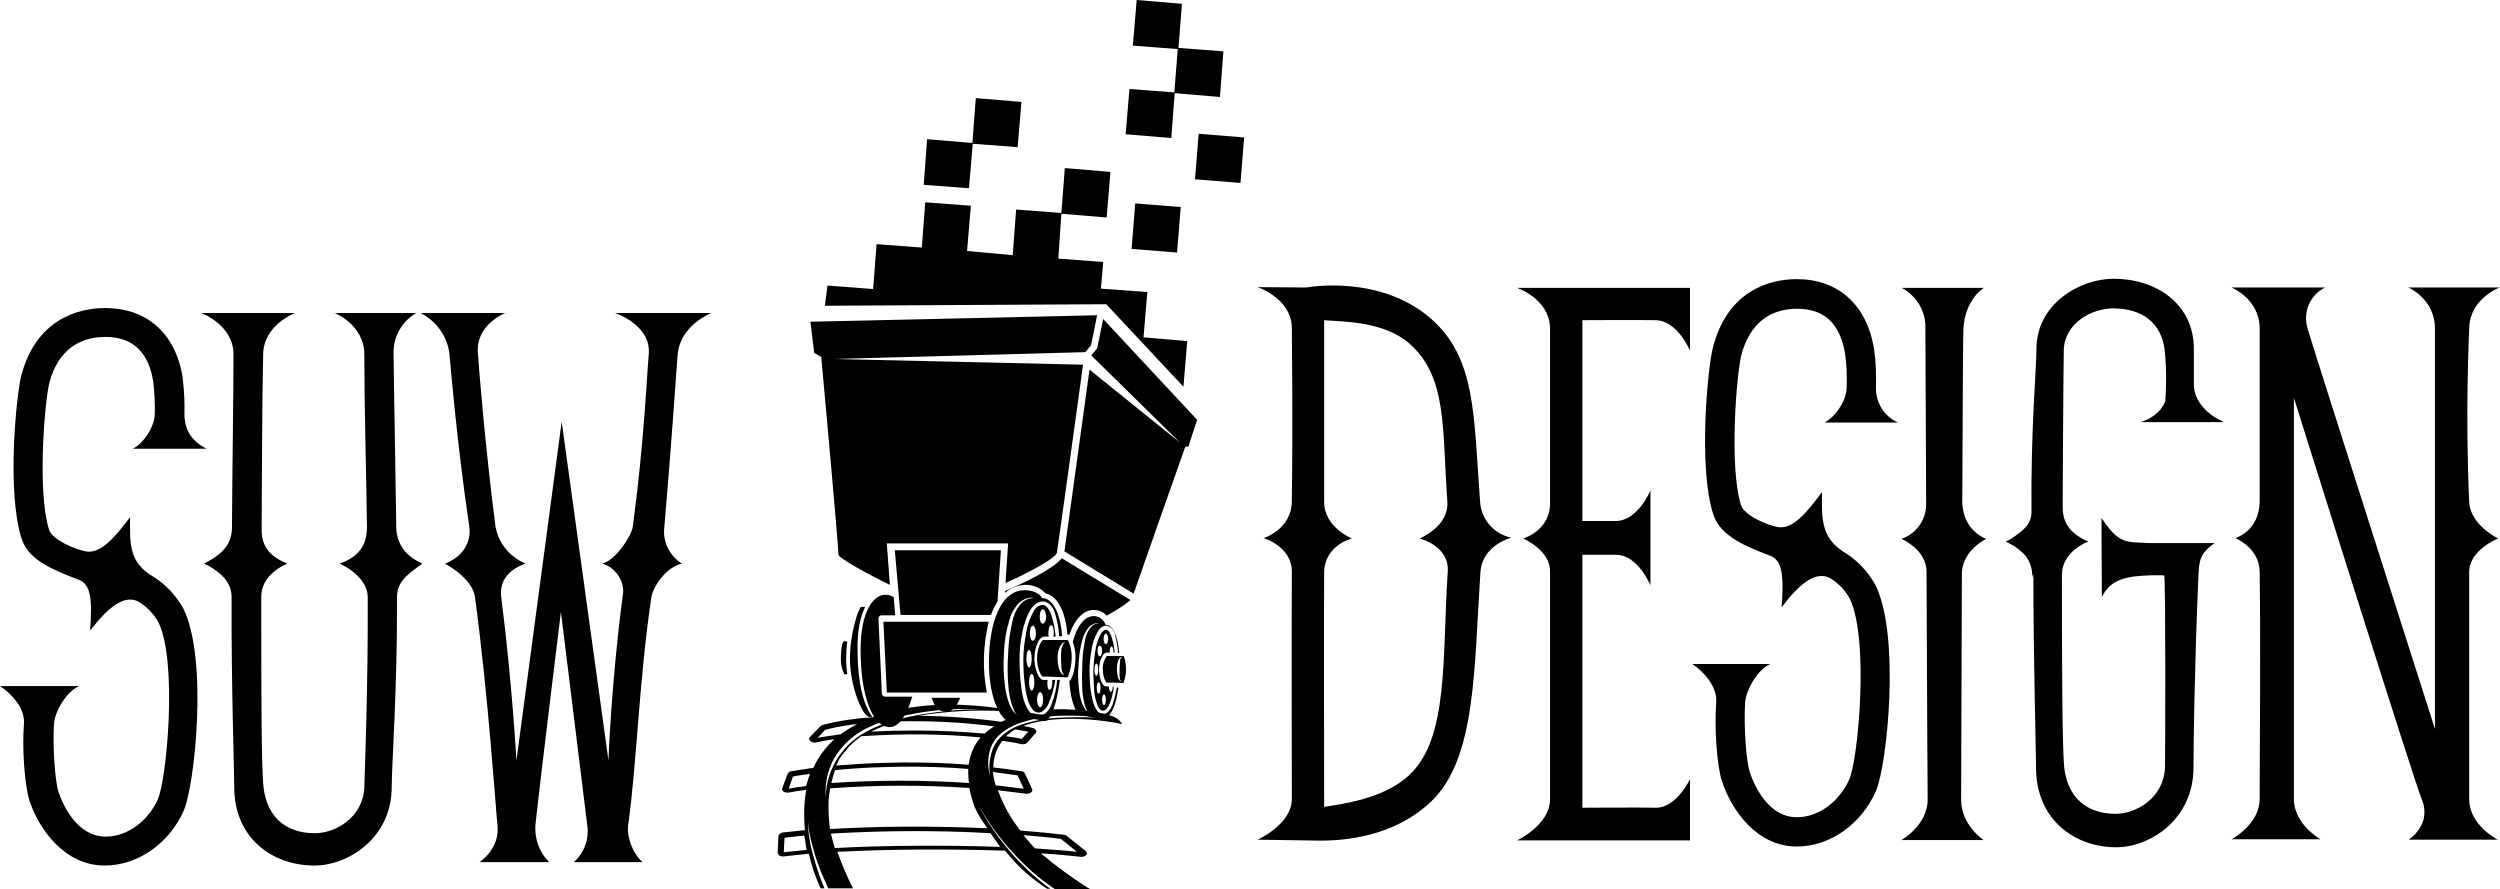
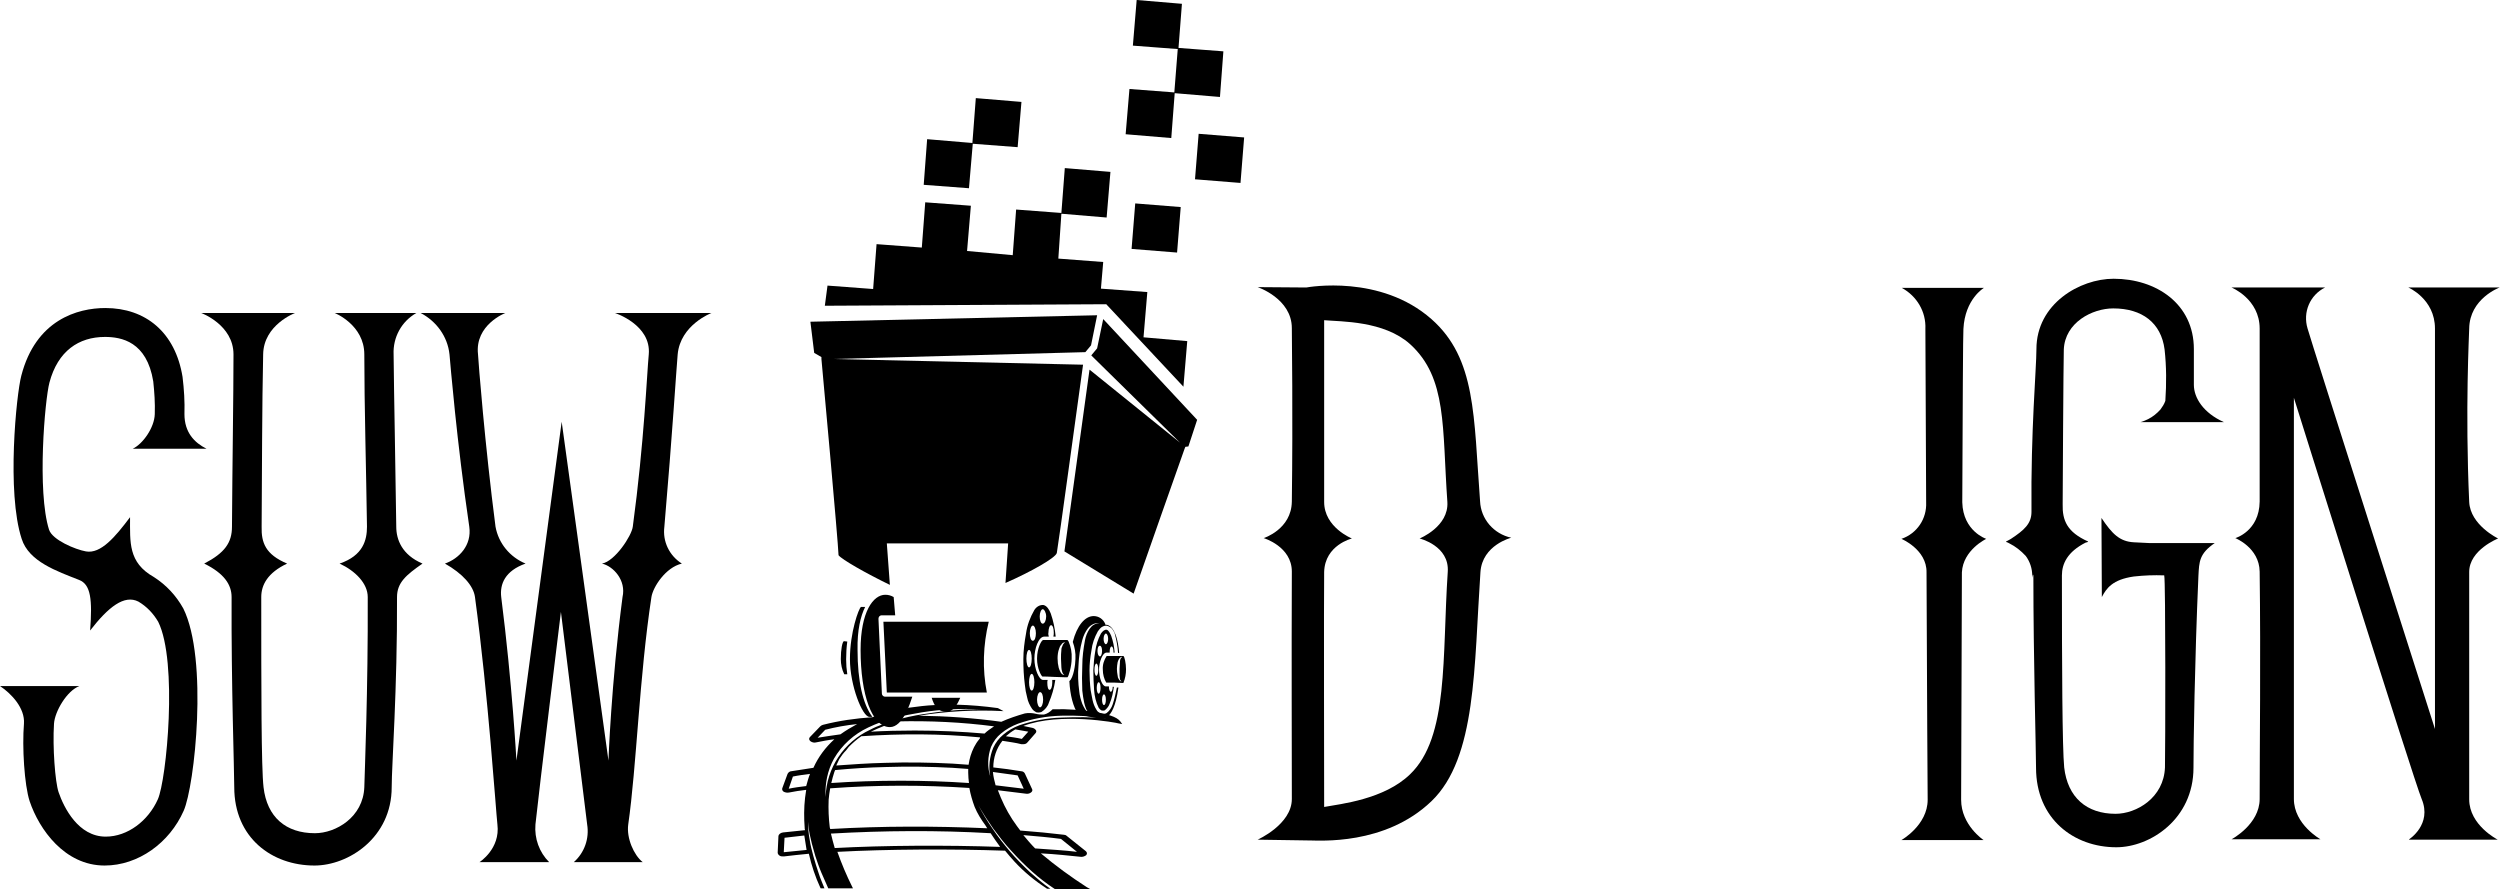
<svg xmlns="http://www.w3.org/2000/svg" version="1.1" id="Layer_1" x="0px" y="0px" viewBox="0 0 657.4 233.9" style="enable-background:new 0 0 657.4 233.9;" xml:space="preserve">
  <title>horizontal_clean</title>
  <path d="M294,190.2l1.1,0.2l-0.5-0.7c-1-1.3-3.6-1.9-6.1-2.4c-3.8-0.6-7.6-0.9-11.5-0.8h-0.2l-0.1,0.1c-0.6,0.6-1.3,1.1-2.2,1.3  c-0.7,0-1.4,0-2.1-0.2c-0.9-0.2-1.9-0.3-2.9-0.1c-2.1,0.6-4.2,1.3-6.2,2.2c-7.2-1-14.4-1.5-21.7-1.6c7.4-1.2,14.8-1.6,22.3-1.2  l-1.5-0.8c-3.6-0.5-7.2-0.8-10.8-0.9h-0.2l-0.1,0.1c-0.7,0.6-1.6,0.9-2.5,1c-1-0.1-1.9-0.4-2.7-0.9l-0.1-0.1h-0.2  c-2.3,0.1-4.6,0.4-6.8,0.7h-0.2l-0.1,0.1c-0.8,0.8-1.6,1.4-2.5,2c-1.3,0-2.6,0.1-3.9,0.1c-0.5-0.2-0.8-0.3-0.8-0.3l-0.2-0.1  l-0.3,0.1c-0.6,0.2-1.1,0.4-1.6,0.6c-4.4,0.3-8.7,0.9-13,2c-0.3,0.1-0.5,0.2-0.7,0.4l-2.7,2.8c-0.3,0.3-0.3,0.7,0,1  c0,0,0.1,0.1,0.1,0.1c0.4,0.3,1,0.5,1.6,0.3c1.5-0.3,3-0.6,4.7-0.8c-2.3,2.1-4.2,4.6-5.5,7.5c-2,0.3-4,0.6-5.8,0.9  c-0.4,0-0.8,0.3-1,0.7l-1.4,3.8c-0.1,0.4,0.1,0.7,0.4,0.9c0.4,0.2,0.9,0.3,1.4,0.2c1.4-0.3,2.9-0.5,4.5-0.7  c-0.1,0.7-0.2,1.4-0.3,2.1c-0.3,2.6-0.3,5.3-0.1,7.9c0,0.2,0,0.4,0.1,0.6c-2.1,0.2-4,0.4-5.8,0.6c-0.7,0.1-1.1,0.5-1.2,0.9l-0.2,4.4  c0,0.3,0.2,0.6,0.5,0.8c0.3,0.2,0.6,0.2,0.9,0.2h0.3c1.9-0.2,4.1-0.5,6.5-0.7c0.7,3.1,1.7,6.1,3,8.9l0.1,0.2h1  c-0.5-1.3-1.1-2.6-1.5-3.9c-0.5-1.5-1-3-1.4-4.5c-0.4-1.5-0.8-3-1-4.5c-0.3-1.5-0.4-3-0.4-4.6c0.1,1.5,0.3,3,0.7,4.5  c0.3,1.5,0.8,3,1.2,4.5c0.5,1.5,1,3,1.6,4.4s1.2,2.7,1.8,4.1h6.5l-0.2-0.4c-1.5-3-2.8-6.1-3.9-9.2c13.1-0.7,29.8-0.8,44.1-0.3  c0.8,1,1.6,1.9,2.5,2.9c2.5,2.7,5.3,5,8.4,7l0.1,0.1h0.9c-1.9-1.3-3.6-2.8-5.3-4.3c-1.9-1.8-3.7-3.6-5.4-5.6  c-1.6-1.9-3.1-3.8-4.5-5.9c-1.4-2-2.6-4-3.7-6.1c1.2,2.1,2.5,4.1,3.9,6.1c1.5,2,3,4,4.7,5.8c1.7,1.9,3.6,3.8,5.5,5.5  c1.9,1.7,3.9,3.2,6,4.6h9.3l-0.9-0.5c-4.2-2.7-8.3-5.7-12.1-8.9c3.9,0.2,7.4,0.6,10.4,0.9c0.5,0.1,1.1-0.1,1.5-0.4  c0.3-0.3,0.3-0.7,0-1c0,0-0.1-0.1-0.1-0.1l-5-4c-0.2-0.2-0.5-0.3-0.8-0.3c-3.4-0.4-7.3-0.8-11.4-1.1c-0.3-0.4-0.6-0.8-0.9-1.2  c-1.7-2.3-3.1-4.8-4.2-7.4c-0.3-0.7-0.5-1.3-0.8-2c2.6,0.3,5,0.6,7.3,0.9c0.5,0.1,1,0,1.4-0.3c0.3-0.2,0.5-0.6,0.3-0.9l-1.9-4.1  c-0.2-0.4-0.6-0.6-1-0.6c-2.3-0.4-4.7-0.7-7.3-1c0-2.5,0.8-5,2.4-7c1.8,0.3,3.5,0.5,5,0.9c0.1,0,0.3,0,0.4,0c0.5,0,0.9-0.1,1.2-0.5  l2.1-2.4c0.2-0.2,0.3-0.6,0.1-0.8c-0.2-0.3-0.5-0.5-0.9-0.6c-0.8-0.2-1.6-0.3-2.4-0.5C278.7,187.2,293.9,190.1,294,190.2z   M212.1,223.5c-2.2,0.2-4.2,0.4-6,0.6l0.2-3.8c1.6-0.2,3.4-0.4,5.2-0.6C211.7,221,211.9,222.2,212.1,223.5z M212,206.7  c-1.6,0.2-3.2,0.4-4.6,0.7l1.1-3.2c1.4-0.3,3-0.5,4.5-0.7C212.6,204.5,212.3,205.6,212,206.7L212,206.7z M279,220.6l4.2,3.4  c-3.2-0.4-6.9-0.6-11-0.9c-1.1-1.1-2.1-2.3-3.1-3.5C272.7,219.9,276,220.2,279,220.6L279,220.6z M267.6,203.9l1.6,3.5  c-2.3-0.3-4.8-0.6-7.4-0.9c-0.3-1.1-0.6-2.3-0.7-3.5C263.4,203.3,265.6,203.6,267.6,203.9z M215,194l2-2.1c2.7-0.7,5.5-1.2,8.4-1.5  c-1.5,0.8-3,1.7-4.4,2.7C218.9,193.4,216.8,193.7,215,194L215,194z M219.3,199.5c2.1-3.6,5.2-6.4,9-8.2c1.1-0.5,2.2-1,3.3-1.4  c1.2-0.4,2.4-0.7,3.5-1.1c2.4-0.6,4.9-1.1,7.4-1.5c5.1-0.8,10.2-1,15.3-0.8c-5.1,0-10.1,0.5-15.1,1.3c-2.5,0.4-4.9,0.9-7.2,1.6  c-1.1,0.3-2.3,0.7-3.5,1.1c-1.1,0.4-2.1,0.8-3.2,1.4c-6.9,3.2-11.5,10.1-11.7,17.7C216.9,206.1,217.6,202.6,219.3,199.5L219.3,199.5  z M254.8,205.9c-5.8-0.4-11.8-0.6-17.8-0.6c-6.4,0-12.7,0.2-18.4,0.6c0.2-1,0.5-1.9,0.8-2.9c0.1-0.2,0.1-0.3,0.2-0.5  c4.2-0.4,8.7-0.7,13.3-0.8c5.9-0.2,11.8-0.1,17.5,0.2c1.4,0.1,2.9,0.2,4.2,0.3c0,0.3,0,0.7,0,1C254.6,204.2,254.7,205,254.8,205.9z   M260.5,219.1c0.8,1.2,1.6,2.4,2.5,3.6c-14.2-0.5-30.6-0.4-43.5,0.3c-0.4-1.3-0.7-2.6-1-3.8C232.5,218.4,246.5,218.3,260.5,219.1  L260.5,219.1z M259.1,217l0.5,0.8c-13.8-0.6-27.6-0.6-41.3,0.2c0-0.1,0-0.3-0.1-0.4c-0.3-2.4-0.4-4.9-0.3-7.3c0.1-1,0.2-2,0.4-3  c12.2-0.9,24.4-0.9,36.6-0.1c0.3,1.7,0.8,3.4,1.4,5C257,213.9,258,215.5,259.1,217L259.1,217z M257.5,194.4  c-1.1,1.3-1.8,2.8-2.3,4.4c-0.2,0.7-0.4,1.5-0.5,2.3c-1.4-0.1-2.8-0.2-4.2-0.3c-5.8-0.3-11.8-0.4-17.8-0.2  c-4.4,0.1-8.7,0.4-12.8,0.7c0.3-0.6,0.5-1.1,0.8-1.7c0.5-0.8,1.1-1.6,1.8-2.3l0.7-0.9c1-1,2.1-2,3.3-2.8c10.4-0.7,20.8-0.7,31.2,0.3  C257.7,194.2,257.6,194.3,257.5,194.4L257.5,194.4z M240.5,192.1c-3.9,0-7.8,0.1-11.5,0.3c2.3-1.1,4.6-2,7-2.7  c8.5-0.2,17,0.2,25.4,1.3c-0.9,0.6-1.8,1.2-2.5,1.9C253.2,192.4,246.8,192.1,240.5,192.1L240.5,192.1z M270.4,192.4l-1.7,1.9  c-1.3-0.3-2.8-0.5-4.2-0.7c0.8-0.7,1.6-1.3,2.5-1.8C268.1,192,269.3,192.2,270.4,192.4L270.4,192.4z M268.1,190.7  c-1.6,0.6-3,1.4-4.3,2.5c-1.1,0.9-2,2.1-2.6,3.4c-1,2.4-1.3,5.1-0.8,7.6c-0.8-2.5-0.7-5.3,0.2-7.8c0.6-1.4,1.5-2.6,2.6-3.5  c1.3-1.1,2.9-2,4.5-2.6c3.7-1.3,7.5-2,11.4-2.1c3.9-0.1,7.9,0.1,11.8,0.7c-2-0.2-3.9-0.3-5.9-0.3s-3.9,0-5.9,0.1  C275.4,188.8,271.7,189.5,268.1,190.7z" />
-   <path d="M479.1,129.4c-3.9,5.3-7.7,9.9-11.6,9.2c-2.8-0.5-8.8-3-9.7-5.8c-3.2-10.3-1.1-34.8,0.1-39.4c2.2-8.5,7.7-12.2,14.6-12.2  c4.3,0,11,1.2,12.7,11.9c0.4,2.9,0.5,5.8,0.4,8.7c0,3.7-3.2,8-5.8,9.3h19.3c-3.7-1.6-5.9-5.3-5.8-9.3c0.1-3.3,0-6.7-0.5-10  c-1.9-11.9-9.7-18.4-20.3-18.4c-7.3,0-18.3,3.1-22.1,18.1c-1.3,5-3.9,31.2,0.1,43.7c1.9,6.1,9.3,8.7,15.1,11  c3.1,1.2,3.5,5.3,2.9,13.5c4.8-6.4,9-9.6,12.7-7.7c2.2,1.3,4,3.2,5.2,5.4c5.2,10.7,2.2,42.4-0.1,47.5c-2.5,5.7-7.9,10-13.8,10  c-7.2,0-11-7.7-12.4-11.9c-0.9-2.8-1.6-12-1.2-18.3c0.2-3.2,3.4-8.9,6.7-10.1H445c3,2,6.6,5.9,6.3,10.1c-0.5,6.2,0.1,16.4,1.5,20.7  c2.5,7.6,9.1,17.2,19.7,17.2c8.9,0,17.1-6.1,20.8-14.6c2.9-6.6,6.5-40.6-0.1-54.1c-1.9-3.4-4.5-6.3-7.8-8.4  C478.6,141.5,479.1,136.1,479.1,129.4z" />
  <path d="M565.1,142.8l-4-0.2c-3.7-0.2-5.7-2.2-8.5-6.4l0.1,20.8c1.2-2.3,2.8-4.6,8.4-5.4c2.7-0.3,5.3-0.4,8-0.3l0,0  c0.4,1.1,0.3,46.6,0.2,50.5c-0.3,8-7.5,12.2-13,12.2c-7.6,0-12.6-4.3-13.5-12.2c-0.5-5.1-0.6-26.7-0.6-50.5c0-3.1,1.5-6.2,6.2-8.6  l0.7-0.2l-0.1-0.1h0.1c-5.6-2.5-6.8-5.6-6.7-9.8c0-2.5,0.2-37.5,0.3-40.7c0.3-7.1,7.5-10.8,13-10.8c7.6,0,12.6,3.8,13.5,10.8  c0.5,4.5,0.5,9,0.2,13.5c-0.3,0.9-0.8,1.6-1.3,2.3c-0.9,1-2,1.9-3.2,2.5c-0.6,0.3-1.3,0.6-2,0.8h21.9c-5.4-2.4-7.9-6.4-7.9-9.8  c0-1.8,0-5.8,0-9.4c0-11.9-9.9-18.5-21.1-18.5c-8.9,0-20.3,6.6-20.3,18.5c0,5.2-1.5,21.1-1.3,42.8c0,3.1-1.9,4.8-5.4,7.1  c-0.4,0.2-0.8,0.5-1.3,0.7h0.1l-0.1,0.1c0.3,0.1,0.6,0.2,0.9,0.4c1.6,0.8,3,1.9,4.3,3.3c1.1,1.5,1.7,3.3,1.7,5.2  c0,1.6,0.1-1.2,0.3,0c0,21.8,0.7,46.2,0.7,50.5c0,13.4,9.9,20.9,21.1,20.9c8.9,0,20.3-7.4,20.3-20.9c0-5.9,0.3-27.6,1.3-50.5  c0.2-3.7,0.2-5.8,4.3-8.6h-4.5L565.1,142.8z" />
  <path d="M344.2,221h-0.4l-13.1-0.2c0,0,9-4,9-10.7c0-13.2-0.1-36.6,0-59.8c0-6.6-7.4-8.8-7.4-8.8s7.3-2.3,7.4-9.6  c0.3-23.2,0-42.7,0-45.6c0-7.8-9-10.8-9-10.8l12.8,0.1c0.6-0.1,19.5-3.5,32.9,8.3c11.8,10.4,11.1,25.5,12.8,47.9  c0.2,4.7,3.6,8.6,8.2,9.6c0,0-7.6,1.9-8.1,9c-1.7,24.8-1,48.9-12.9,60.3C364.2,222.4,346.8,221,344.2,221z M348.2,84.2V132  c0,6.7,7.3,9.6,7.3,9.6s-7.1,1.7-7.3,8.8c-0.1,3.6,0,61.8,0,61.8c4.4-0.8,15.8-2,22.6-8.6c10.2-9.8,8.4-30.8,9.9-53.2  c0.5-6.9-7.4-8.8-7.4-8.8s7.7-3.1,7.3-9.6c-1.4-19.6,0-32.6-9.8-41.5C363.9,84.3,352.6,84.6,348.2,84.2L348.2,84.2z" />
-   <path d="M435.4,84.2c5.7,0.1,9,8,9,8V75.7h-45.5c0,0,8.7,2.9,8.7,10.8V132c0.2,7.6-7.1,9.6-7.1,9.6s7.3,3.1,7.1,8.8v59.8  c0,6.7-8.7,10.8-8.7,10.8h45.5v-16.1c0,0-3.6,7.6-9,7.5c-4-0.1-19.3,0-19.3,0v-66.5c7.3,0,6.1,0,8.9,0c5.7,0,9,8,9,8v-16.6l0,0V129  c0,0-3.3,7.9-9,8c-2.8,0-1.6,0-8.9,0V84.2C416.1,84.2,430.8,84.1,435.4,84.2z" />
  <path d="M521.7,75.7c0,0-5,2.9-5.4,10.8c-0.1,0.6-0.2,21.3-0.3,45.6c0.2,7.6,6.3,9.6,6.3,9.6s-6.1,2.9-6.4,8.8  c-0.1,30.2-0.2,59.8-0.2,59.8c0,6.7,5.9,10.6,5.9,10.6h-21.6c0,0,6.9-3.9,6.9-10.6c0,0-0.2-29.5-0.3-59.8c0.1-6-6.6-8.8-6.6-8.8  c4.1-1.4,6.7-5.3,6.5-9.6c-0.1-24-0.2-44.4-0.2-45.6c0.2-4.5-2.2-8.6-6.2-10.8L521.7,75.7z" />
  <path d="M633.5,220.7c0,0,6.1-3.9,3.3-10.6c-2-4.7-33.6-105.5-33.6-105.5v105.5c0,6.7,7,10.6,7,10.6h-23.4c0,0,7.4-3.9,7.4-10.6  c0-13.2,0.3-36.8,0-59.8c-0.1-6.3-6.4-8.8-6.4-8.8s6.3-1.8,6.4-9.6V86.4c0-7.8-7.4-10.8-7.4-10.8h24.6c-4,2-5.9,6.5-4.6,10.8  c0.4,1.7,33.5,105.3,33.5,105.3V86.4c0-7.8-7-10.8-7-10.8h24c0,0-7.9,2.9-8,10.8c0,1.1-1.1,21.3,0,45.6c0.3,6.1,7.6,9.6,7.6,9.6  s-7.6,3-7.6,8.8c0,23,0,46.5,0,59.8c0,6.8,7.5,10.6,7.5,10.6H633.5z" />
  <polygon points="255.8,37.8 267.6,38.7 268.6,26.8 256.6,25.8 255.7,37.6 243.8,36.6 242.9,48.6 254.8,49.5 " />
  <polygon points="308.9,24.5 320.8,25.5 321.7,13.5 309.9,12.6 310.8,1 298.9,0 297.9,12 309.7,12.9 308.8,24.3 297,23.4 296,35.3   308,36.3 " />
  <rect x="314.6" y="35.7" transform="matrix(7.985101e-02 -0.997 0.997 7.985101e-02 253.524 357.952)" width="12" height="12" />
  <rect x="298" y="54.1" transform="matrix(7.985101e-02 -0.997 0.997 7.985101e-02 219.827 358.241)" width="12" height="12" />
  <polygon points="301.7,76.8 289.5,75.9 290.1,68.9 278.3,68 279.1,56.2 291,57.2 292,45.2 280,44.2 279.1,56 267.2,55.1 266.3,67.2   266.3,67.1 254.3,66 255.3,54.1 243.3,53.2 242.4,65.1 230.5,64.2 229.6,76 217.6,75.1 216.9,80.4 290.9,80 311.2,101.7   311.2,101.6 312.2,89.7 300.7,88.7 " />
  <path d="M248.8,187.2c1.9,0.1,3.1-2.3,3.7-3.7H245C245.7,185.7,246.6,187.1,248.8,187.2z" />
  <path d="M227.5,159.6h-1.1c-0.6,0.4-2.9,6.7-2.9,13.7s3.3,15.2,5.1,15.2h0.8c-2.5-3.3-3.9-9.4-3.9-17.6  C225.4,165.7,226.3,162,227.5,159.6z" />
  <path d="M231.9,182.4l-0.9-19.7c0-0.2,0.1-0.5,0.2-0.6c0.2-0.2,0.4-0.3,0.6-0.3h3.6l-0.4-4.8c-0.7-0.4-1.4-0.6-2.2-0.6  c-3.2,0-6.5,4.5-6.5,14.5c0,11.8,3,20.3,7.7,20.3c3.4,0,5.3-6.2,5.9-8h-7.2C232.3,183.2,231.9,182.8,231.9,182.4z" />
  <path d="M260,163.5h-27.7l0.9,18.6h26.3C258.3,176,258.5,169.6,260,163.5z" />
-   <path d="M260.6,161.7c0.4-1.2,1-2.4,1.7-3.5l0.9-13.5h-27.9l1.5,17L260.6,161.7z" />
  <path d="M233.2,142.9h31.9l-0.7,10.4c6.6-2.9,13.2-6.6,13.5-7.9c0.5-2.8,5.4-38.8,6.9-49.5l0,0L219,94.4l66.4-1.8l0,0l1.5-1.8  l1.6-7.9l-75.4,1.7l1,8.2l1.9,1.1v0.5c0.2,2,4.4,48.1,4.5,51.6c0.8,1.1,7.3,4.8,13.5,7.8L233.2,142.9z" />
  <path d="M221.9,168.6c-0.4,0.2-0.8,2.1-0.8,4.7c0,1.4,0.3,2.8,0.9,4h0.8c-0.2-1.3-0.3-2.6-0.3-3.9c0-1.6,0.1-3.2,0.3-4.7  L221.9,168.6z" />
  <path d="M292.6,185.2c-0.3,0.9-0.8,1.7-1.6,2.3c-0.5,0.3-1.1,0.3-1.6,0.1c-0.5-0.2-0.9-0.6-1.1-1c-0.5-0.8-0.8-1.6-1-2.5  c-0.2-0.9-0.3-1.7-0.5-2.6c-0.2-1.7-0.3-3.5-0.3-5.2c0-1.8,0.2-3.5,0.5-5.2c0.2-1.8,0.8-3.5,1.7-5.1c0.3-0.4,0.6-0.8,1-1.1  c0.5-0.3,1.1-0.5,1.6-0.3c0.5,0.2,1,0.5,1.3,1c0.3,0.4,0.5,0.8,0.6,1.3c0.4,1.5,0.7,3.1,0.8,4.8h0.3c-0.6-7.3-3.2-7.4-3.3-7.4h-0.3  l-0.1-0.3c-0.5-1.2-1.7-2-3-2c-2.3,0-4.4,2.5-5.5,6.8c0.5,1.4,0.8,2.9,0.7,4.5c0,1.3-0.5,5-1.6,5.8c0.2,3.7,1,6.8,2.3,8.7l4.1,0.9  c0.1,0,1.8,0.3,2.5,0.4c0.4-0.2,0.9-0.5,1.3-0.8c0.7-0.6,2-2.3,2.7-7.5h-0.4C293.4,182.2,293.1,183.7,292.6,185.2z M285.4,186.6  c-0.3-0.5-0.6-1-0.8-1.5c-0.4-1.1-0.7-2.2-0.8-3.3c-0.3-2.2-0.4-4.5-0.2-6.8c0.1-2.3,0.4-4.5,1-6.7c0.3-1.1,0.8-2.2,1.5-3.1  c0.4-0.5,0.8-0.8,1.4-1.1c0.5-0.2,1.1-0.3,1.7-0.3c-0.5,0.1-1.1,0.2-1.6,0.5c-0.5,0.3-0.8,0.7-1.1,1.1c-0.6,0.9-1,1.9-1.2,3  c-0.4,2.2-0.7,4.4-0.7,6.6c-0.1,2.2-0.1,4.4,0,6.6c0.1,1.1,0.3,2.2,0.5,3.2c0.1,0.5,0.3,1.1,0.5,1.6c0.2,0.5,0.6,0.9,1.1,1.2  C286.2,187.5,285.7,187.1,285.4,186.6z" />
-   <path d="M264.3,155.4v0.5c1.4-1.3,3.3-2,5.2-2.1c2-0.1,4,0.7,5.4,2.2c1.4,0.3,5,1.9,5.8,10.9h0.1c0.1,0,0.2,0,0.4,0  c1.4-4.1,3.7-6.5,6.4-6.5c1.3,0,2.6,0.5,3.4,1.5c2.2-1.2,4.3-2.5,6.3-4.1l-18.1-11C276.9,149.7,268.8,153.5,264.3,155.4z" />
  <path d="M293.1,171.6c-0.1-1.5-0.4-3-0.9-4.4c-0.3-0.7-0.7-1.5-1.2-1.6s-1.1,0.4-1.5,1c-0.8,1.5-1.3,3.1-1.5,4.7  c-0.3,1.7-0.4,3.3-0.5,5c0,1.7,0.1,3.4,0.2,5.1c0.1,1.6,0.5,3.3,1.2,4.7c0.2,0.3,0.4,0.5,0.7,0.7c0.3,0.1,0.6,0.1,0.9,0  c0.6-0.5,1.1-1.1,1.3-1.8c0.6-1.4,0.9-2.9,1.1-4.4H293h-0.4l0,0c0,0.7-0.2,1.3-0.5,1.3s-0.5-0.6-0.5-1.3v-0.1h-0.8  c-1,0-1.8-2.4-1.8-4.4s0.9-4.5,2-4.5h0.8c0-0.1,0-0.2,0-0.3c0-0.7,0.2-1.3,0.5-1.3s0.5,0.6,0.5,1.3c0,0.1,0,0.2,0,0.3L293.1,171.6z   M290.3,182.6c0.3,0,0.5,0.6,0.5,1.4s-0.2,1.4-0.5,1.4s-0.5-0.6-0.5-1.4S290,182.6,290.3,182.6L290.3,182.6z M287.8,176.1  c0-0.9,0.2-1.6,0.5-1.6s0.5,0.7,0.5,1.6s-0.2,1.6-0.5,1.6S287.8,177,287.8,176.1L287.8,176.1z M289.4,180.9c0,0.8-0.2,1.5-0.5,1.5  s-0.5-0.7-0.5-1.5s0.2-1.5,0.5-1.5S289.4,180,289.4,180.9L289.4,180.9z M289.2,172.6c-0.3,0-0.6-0.6-0.6-1.4s0.2-1.4,0.6-1.4  s0.6,0.6,0.6,1.4S289.5,172.7,289.2,172.6L289.2,172.6z M290.8,169.4c-0.3,0-0.6-0.6-0.6-1.4s0.3-1.4,0.6-1.4s0.6,0.6,0.6,1.4  S291.1,169.4,290.8,169.4L290.8,169.4z" />
  <path d="M277.6,167.4c-0.2-2.1-0.6-4.1-1.3-6.1c-0.4-1-1-2-1.9-2.2c-1-0.1-1.9,0.5-2.4,1.3c-1.1,1.9-1.9,4-2.2,6.2  c-0.4,2.2-0.7,4.5-0.7,6.7c0,2.3,0.1,4.5,0.4,6.8c0.1,1.1,0.3,2.2,0.6,3.3c0.2,1.1,0.7,2.1,1.3,3c0.3,0.4,0.7,0.7,1.1,0.9  c0.4,0.1,0.9,0.1,1.4-0.1c0.9-0.6,1.6-1.4,1.9-2.4c0.8-1.9,1.4-3.9,1.7-6h-0.2h-0.6c0,0.2,0,0.5,0,0.7c0,1-0.3,1.9-0.7,1.9  s-0.6-0.8-0.6-1.9c0-0.2,0-0.5,0.1-0.7h-1.2c-1.1,0-2.3-2.9-2.3-5.6s1.1-5.8,2.6-5.8h1.2c-0.1-0.3-0.2-0.7-0.1-1.1  c0-1,0.3-1.9,0.7-1.9s0.7,0.8,0.7,1.9c0,0.4,0,0.7-0.1,1.1L277.6,167.4z M273.5,182c0.5,0,0.8,0.9,0.8,2s-0.4,2-0.8,2  s-0.8-0.9-0.8-2S273.1,182,273.5,182L273.5,182z M269.9,173.2c0-1.3,0.3-2.3,0.7-2.3s0.7,1,0.7,2.3s-0.3,2.3-0.7,2.3  S269.9,174.4,269.9,173.2L269.9,173.2z M272,179.4c0,1.2-0.3,2.2-0.7,2.2s-0.7-1-0.7-2.2s0.3-2.2,0.7-2.2S272,178.2,272,179.4  L272,179.4z M271.6,168.5c-0.5,0-0.8-0.9-0.8-2s0.4-2,0.8-2s0.8,0.9,0.8,2S272.1,168.5,271.6,168.5L271.6,168.5z M274.2,164  c-0.5,0-0.8-0.9-0.8-1.9s0.4-1.9,0.8-1.9s0.9,0.9,0.9,1.9S274.7,164,274.2,164L274.2,164z" />
-   <path d="M276.5,185.2c-0.4,1.2-1.2,2.2-2.3,2.9c-0.6,0.3-1.3,0.4-2,0.1c-0.6-0.2-1.2-0.6-1.6-1.2c-0.7-1-1.2-2.1-1.5-3.3  c-0.3-1.1-0.5-2.3-0.6-3.4c-0.3-2.3-0.4-4.6-0.4-6.9c0-2.3,0.2-4.7,0.7-6.9c0.2-1.2,0.5-2.3,0.9-3.4c0.4-1.2,0.9-2.2,1.6-3.2  c0.4-0.5,0.8-1,1.4-1.3c0.6-0.4,1.3-0.5,2-0.4c0.7,0.2,1.3,0.6,1.7,1.1c0.4,0.5,0.7,1,0.9,1.6c0.7,2.1,1.1,4.3,1.2,6.4h0.8  c-0.8-9.9-4.8-10-4.9-10H274l-0.1-0.2c0-0.1-1.1-1.9-4.5-1.9c-5.3,0-8.8,6.3-9.3,16.8c-0.5,10.8,2.7,17.4,6.1,18.4  c1.2-0.4,2.4-0.9,3.6-1.5l0.1-0.1h0.1c0.1,0,2.8,0.4,3.7,0.6c0.1,0,1,0.5,1.6,0c1.1-0.8,2.5-3.7,3.4-10.6H278  C277.8,181.1,277.3,183.2,276.5,185.2z M266.5,187.1c-0.5-0.6-0.8-1.3-1.1-2c-0.5-1.4-0.9-2.9-1.1-4.4c-0.4-3-0.5-6-0.3-9  c0.1-3,0.6-6,1.5-8.9c0.4-1.5,1.2-2.8,2.2-4c1.1-1.1,2.6-1.8,4.1-1.6c-0.7,0.1-1.5,0.3-2.1,0.6c-0.6,0.3-1.2,0.8-1.6,1.4  c-0.9,1.1-1.5,2.5-1.8,3.9c-0.7,2.9-1.1,5.8-1.2,8.8c-0.2,3-0.2,5.9,0.1,8.9c0.1,1.5,0.4,2.9,0.8,4.3c0.2,0.7,0.5,1.4,0.8,2  c0.3,0.7,0.9,1.2,1.5,1.5C267.6,188.2,267,187.7,266.5,187.1L266.5,187.1z" />
  <path d="M291,172.5c-0.7,1.1-1.1,2.3-1,3.6c0,1.2,0.3,2.4,0.9,3.4h1.2h0.1h0.9l2.3,0.1c0.5-1.2,0.7-2.4,0.7-3.6  c0-1.6-0.4-3.4-0.7-3.5L291,172.5z M294.4,177.7c0,0.3,0.1,0.6,0.1,0.8c0,0.3,0.2,0.5,0.4,0.7c-0.3,0-0.5-0.3-0.7-0.6  c-0.2-0.3-0.3-0.6-0.3-0.9c-0.1-0.6-0.2-1.2-0.2-1.8c0-0.6,0.1-1.2,0.2-1.8c0.1-0.3,0.2-0.6,0.4-0.9c0.2-0.2,0.4-0.5,0.8-0.5  c-0.2,0.2-0.4,0.4-0.5,0.7c-0.1,0.3-0.1,0.5-0.1,0.8c0,0.6-0.1,1.1-0.1,1.7S294.4,177.1,294.4,177.7z" />
  <path d="M281,168.7c-0.2-0.4-0.3-0.4-0.4-0.4h-6.3c-0.4,0-1.6,2.1-1.6,4.9c0,2.6,1.1,4.5,1.4,4.7c0.4,0,1.7,0,3.1,0.1l3,0.1h0.5  c0.3-0.2,1.1-2.9,1.1-4.9C281.9,171.6,281.6,170.1,281,168.7z M279.1,175.5c0,0.4,0.1,0.7,0.2,1.1c0.1,0.4,0.3,0.7,0.6,0.9  c-0.4,0-0.8-0.3-1-0.7c-0.2-0.4-0.4-0.8-0.5-1.2c-0.2-0.8-0.3-1.6-0.3-2.5c0-0.8,0.1-1.7,0.4-2.5c0.1-0.4,0.3-0.8,0.6-1.1  c0.2-0.4,0.6-0.6,1-0.6c-0.3,0.2-0.6,0.5-0.7,0.9c-0.2,0.4-0.3,0.7-0.3,1.1c-0.1,0.8-0.1,1.5-0.1,2.3  C279,174,279.1,174.7,279.1,175.5z" />
  <path d="M290.1,83.9l-1.6,7.7l-1.5,1.8v0.1l23.3,22.9l-23.8-19.2c-1.6,11.3-5.8,42.4-6.6,47.8l18.2,11.1  c2.2-6.4,12.9-36.7,13.4-38.1l0.2-0.5l0.8-0.1l2.3-7L290.1,83.9z" />
  <path d="M34.2,136c-3.9,5.2-7.7,9.7-11.6,9c-2.8-0.5-8.8-3-9.7-5.7c-3.2-10.1-1.1-34.2,0.1-38.7c2.2-8.3,7.7-12,14.6-12  c4.3,0,11,1.2,12.7,11.7c0.3,2.8,0.5,5.7,0.4,8.6c-0.1,3.6-3.2,7.9-5.8,9.1h19.4c-3.2-1.6-5.8-4.3-5.8-9.1c0.1-3.3-0.1-6.5-0.5-9.8  c-1.9-11.7-9.7-18.1-20.3-18.1c-7.3,0-18.3,3.1-22.1,17.8c-1.3,4.9-3.9,30.7,0.1,42.9c1.9,6,9.3,8.5,15.1,10.8  c3.1,1.2,3.5,5.2,2.9,13.3c4.8-6.2,9-9.5,12.7-7.6c2.2,1.3,3.9,3.1,5.2,5.3c5.2,10.5,2.2,41.6-0.1,46.7c-2.5,5.6-7.9,9.8-13.7,9.8  c-7.2,0-11-7.6-12.4-11.7c-0.9-2.7-1.6-11.8-1.2-18c0.2-3.2,3.4-8.7,6.7-9.9H0c3,2,6.6,5.8,6.3,9.9c-0.5,6.1,0.1,16.1,1.5,20.4  c2.5,7.4,9.2,16.9,19.7,16.9c8.9,0,17.1-6,20.8-14.4c2.9-6.5,6.5-39.9-0.1-53.2c-1.9-3.4-4.5-6.2-7.8-8.3  C33.7,147.9,34.2,142.6,34.2,136z" />
  <path d="M88,82.3c0,0,7.8,3.1,7.8,10.9c0,13.2,0.5,30.9,0.7,45.3c0,3.5-1,7.6-7.2,9.7c4.1,1.9,7.4,5.2,7.4,8.8  c0.1,24.4-0.8,45.9-0.9,50c-0.3,7.9-7.5,12.1-13,12.1c-7.6,0-12.6-4.2-13.5-12.1c-0.6-5-0.6-26.4-0.6-50c0-3.2,1.7-6.4,6.8-8.8  c-5.7-2.4-6.8-5.5-6.7-9.7c0.1-14.1,0.1-32,0.4-45.3c0.1-7.8,8.4-10.9,8.4-10.9H52.9c0,0,8.5,3.1,8.5,10.9c0,10.5-0.3,29.2-0.4,45.3  c0,4.2-1.9,6.9-7.3,9.7c5.3,2.6,7.2,5.6,7.2,8.8c-0.1,23,0.7,45.5,0.7,50c0,13.3,9.9,20.6,21.1,20.6c8.9,0,20.3-7.3,20.3-20.6  c0-5.8,1.5-25.8,1.4-50c0-3.8,2.4-5.8,6.7-8.8c-5.4-2.3-6.9-6.3-6.9-9.7c-0.2-16.1-0.6-34.5-0.7-45.3c-0.2-4.5,2.1-8.7,6-10.9  L88,82.3z" />
  <path d="M187.1,82.3h-25.4c0,0,9.6,3.1,8.9,10.9c-0.5,5.2-1.2,23.1-4.2,45.3c-0.3,2.4-4.7,9.1-8.1,9.7c3,0.7,6.4,4.4,5.4,8.8  c-3,23-3.7,43-3.7,43l-12.3-89.1L135.8,200c0,0-1.1-20.3-4-43c-0.4-3.4,1-6.9,6.4-8.8c-4.1-1.7-7.1-5.3-7.9-9.7  c-2.8-21.6-4.5-43.3-4.6-45.3c-0.9-7.8,7.2-10.9,7.2-10.9h-22.3c4.2,2.2,7.1,6.2,7.6,10.9c0.2,2.2,1.9,22.9,5.2,45.3  c0.7,4.9-2.7,8.4-6.4,9.7c4.6,2.6,7.5,5.8,7.9,8.8c3.5,25.8,5.5,56.3,5.9,59.8c0.8,6.4-4.7,9.9-4.7,9.9h18.3  c-2.6-2.6-3.9-6.2-3.6-9.9c0.9-8.7,6.7-55.9,6.7-55.9s6.1,49.5,6.9,55.9c0.6,3.7-0.7,7.4-3.5,9.9H169c-2.3-1.8-4.3-6.3-3.8-9.9  c2.2-15.3,2.9-38.8,6.1-59.8c0.4-2.6,3.7-7.8,8-8.8c-3.3-2.1-5.1-5.8-4.6-9.7c2.1-24.3,3.2-42.1,3.5-45.3  C178.9,85.4,187.1,82.3,187.1,82.3z" />
</svg>